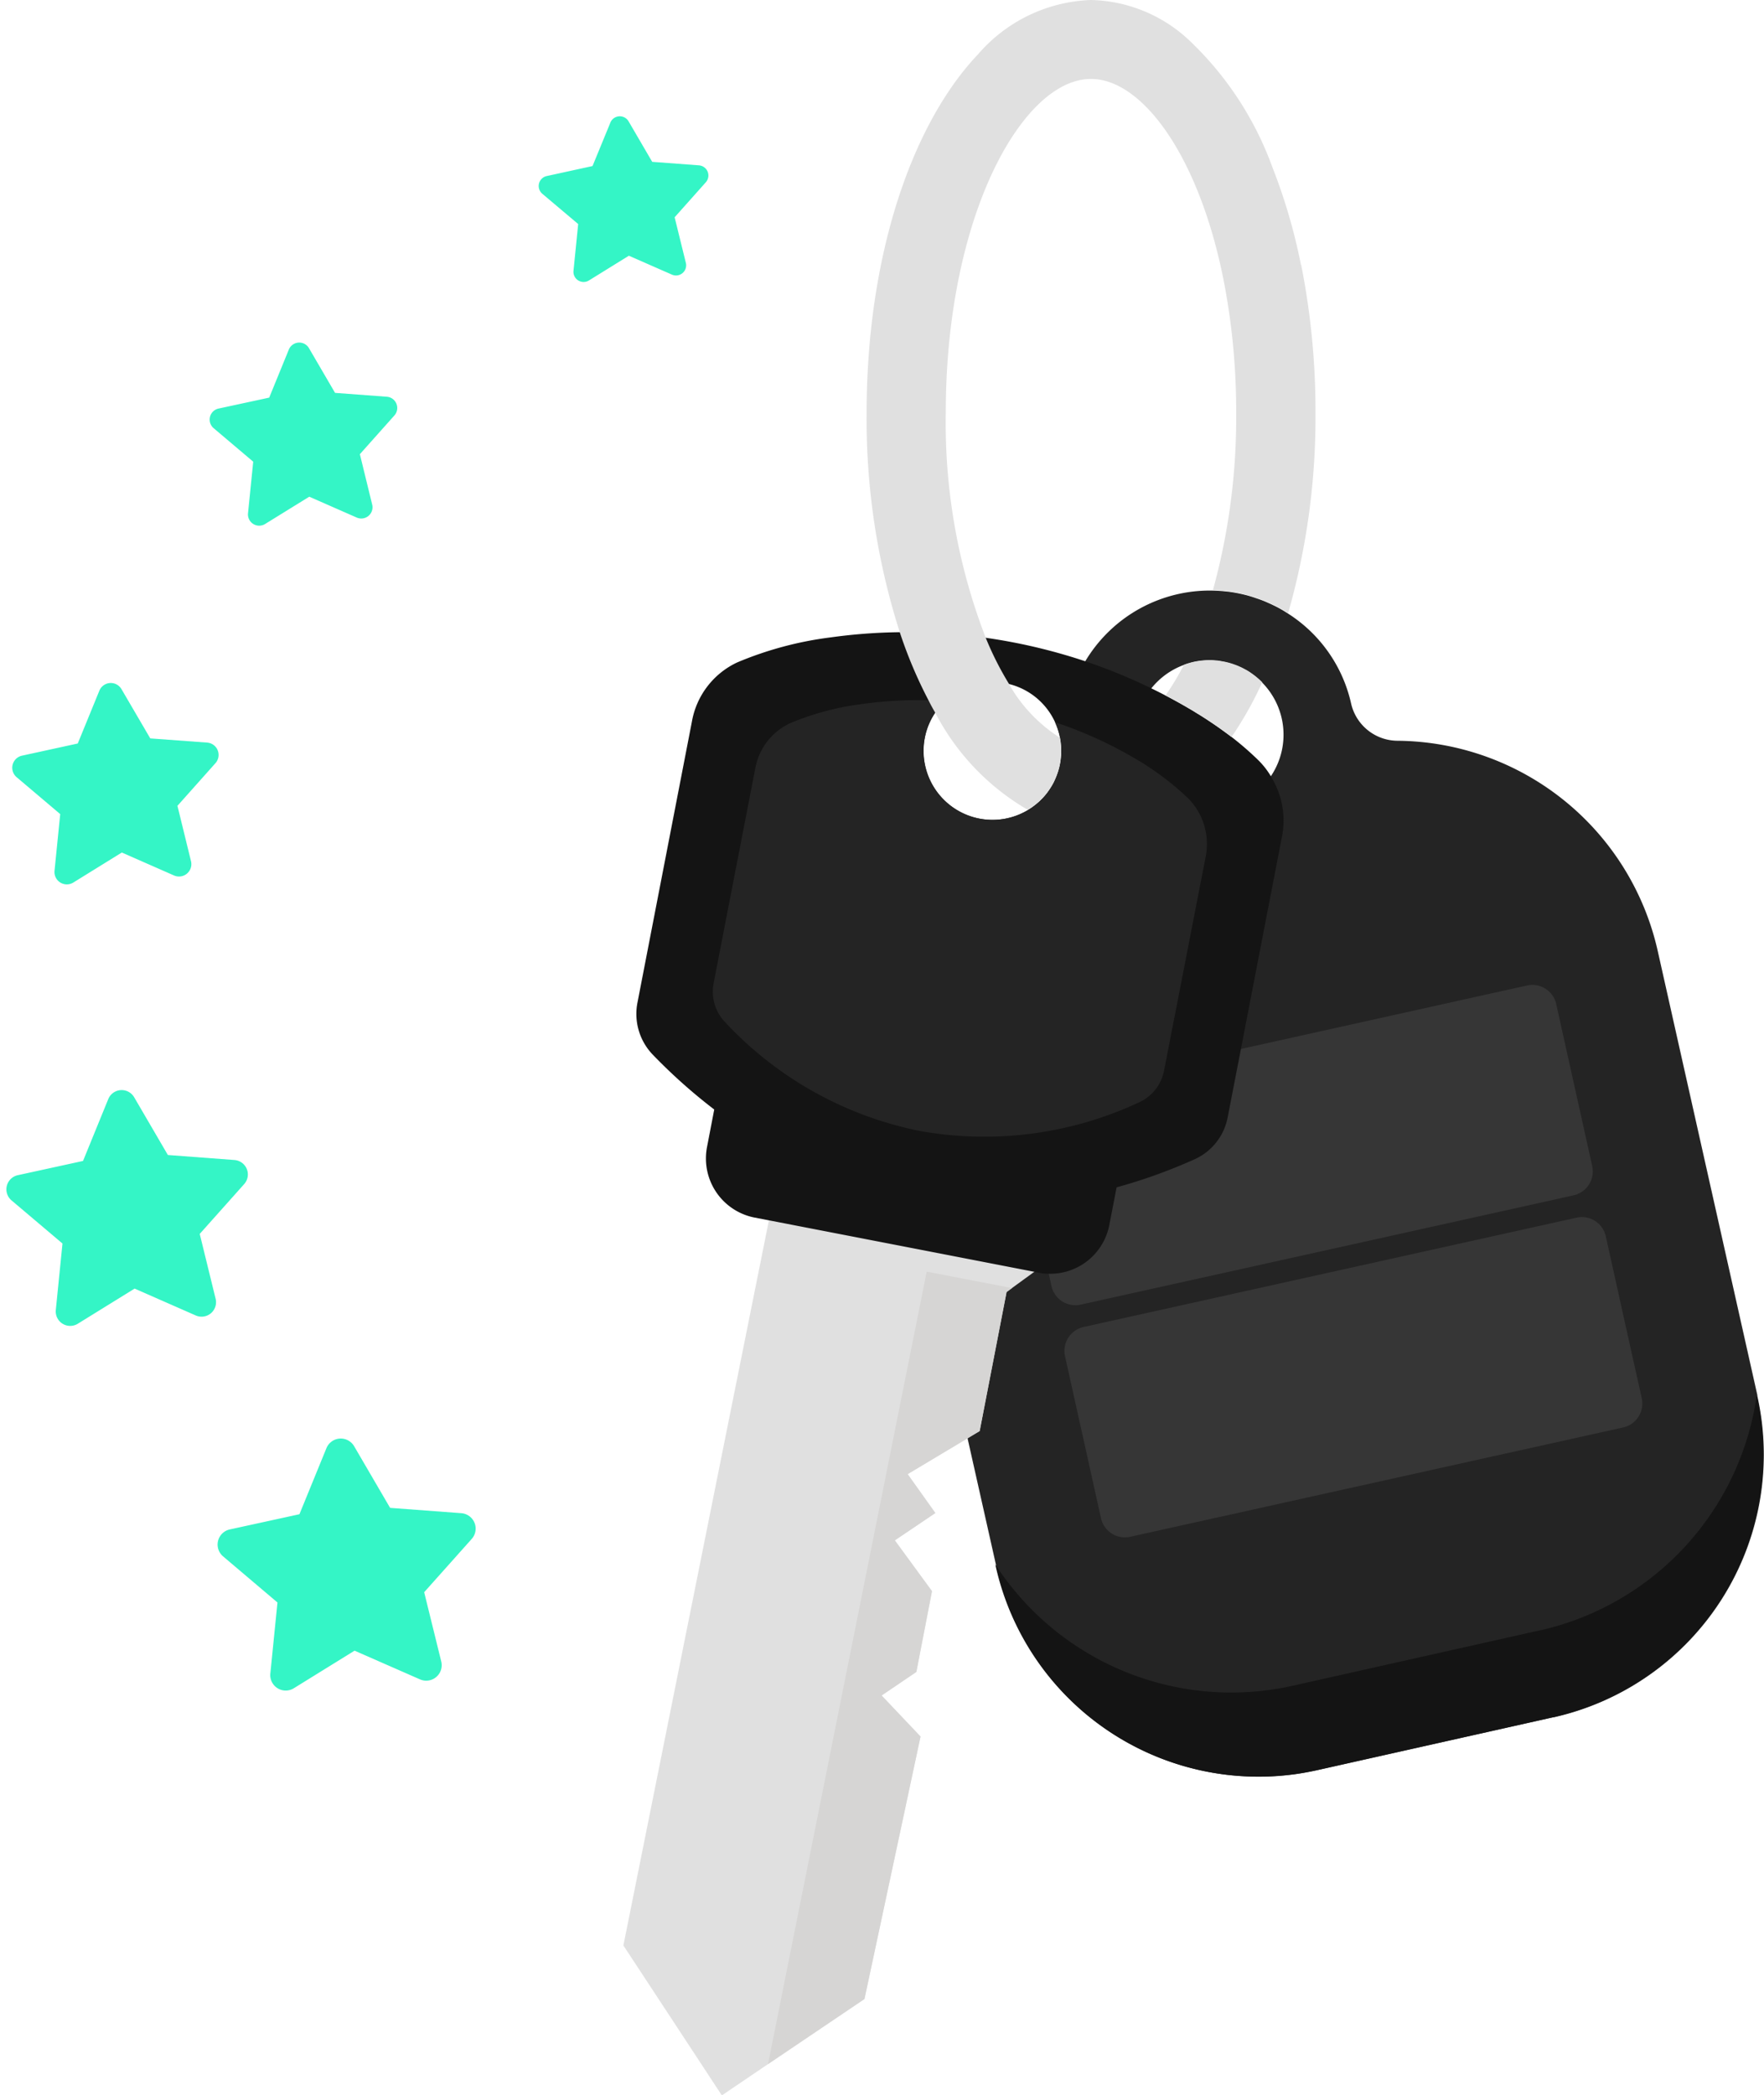
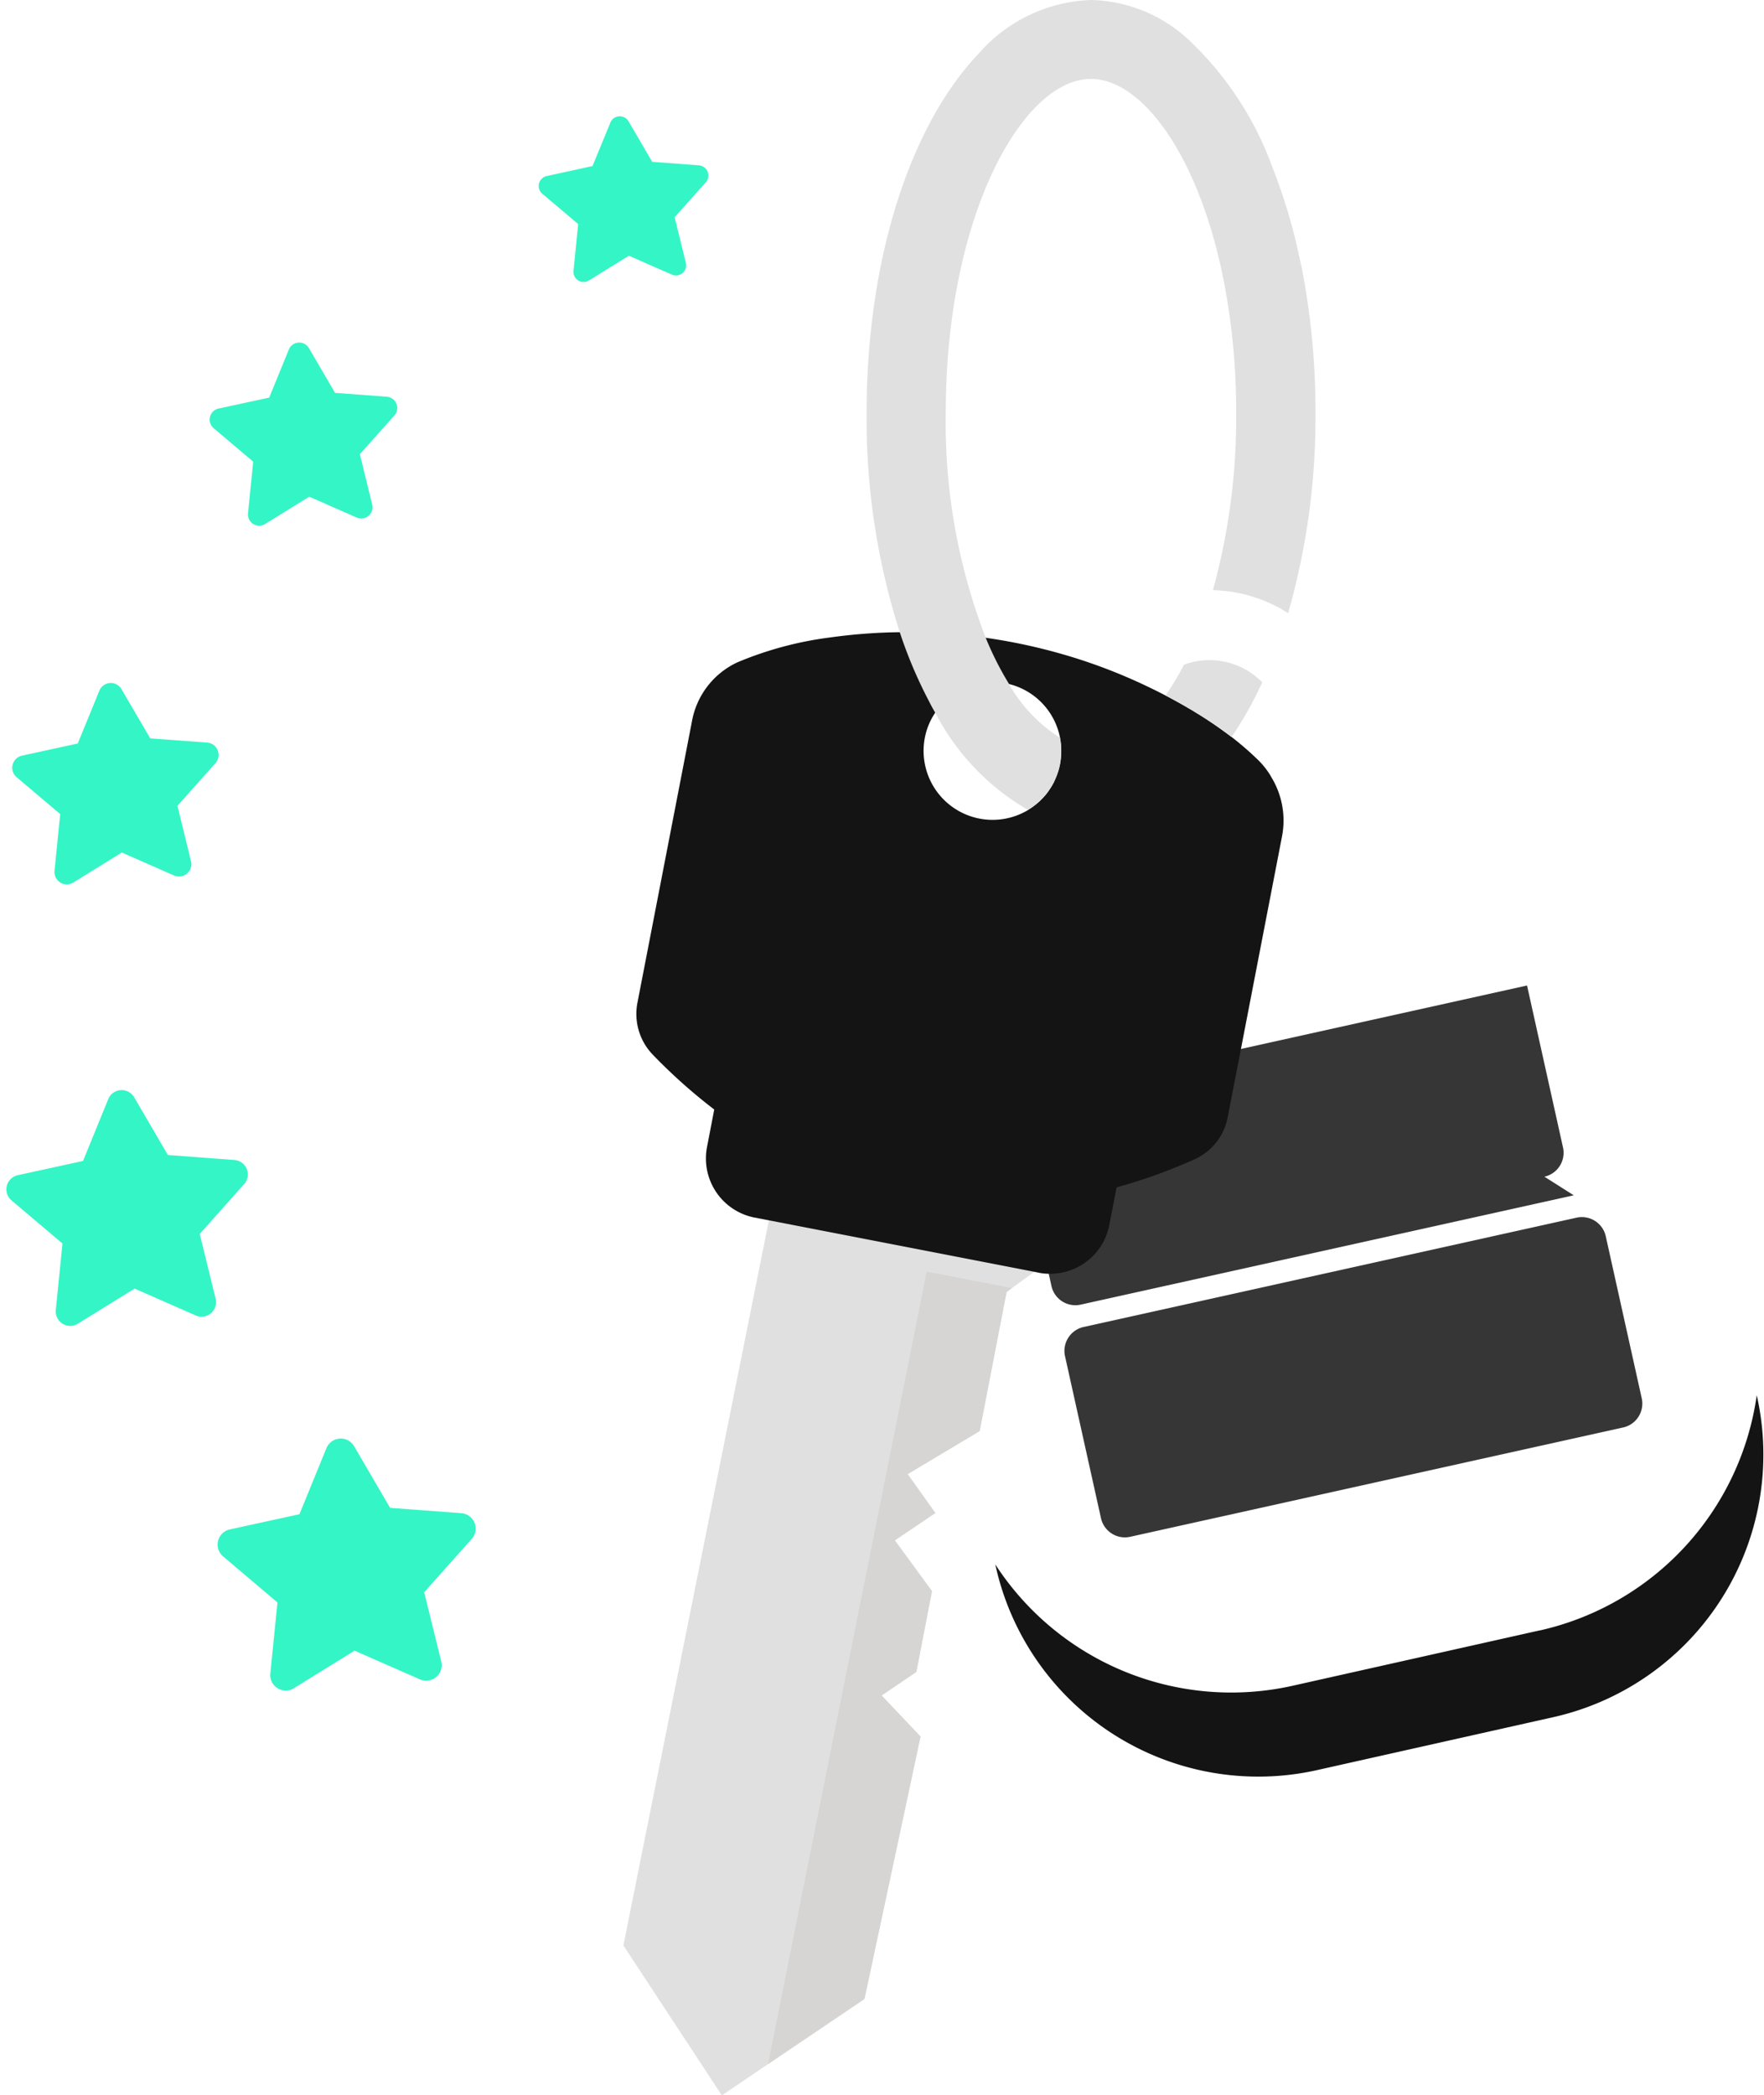
<svg xmlns="http://www.w3.org/2000/svg" width="83.377" height="99" viewBox="0 0 83.377 99">
  <g transform="translate(-1196.522 -2004.295)">
    <g transform="translate(1225.987 2004.295)">
-       <path d="M72.025,106.718,67.312,85.713a12.719,12.719,0,0,0-12.276-9.932,2.263,2.263,0,0,1-2.214-1.747,6.8,6.8,0,0,0-3.079-4.322,5.071,5.071,0,0,0-.6-.333c-.065-.032-.13-.065-.2-.093a5.359,5.359,0,0,0-.6-.236c-.158-.057-.321-.106-.483-.15q-.286-.073-.573-.122c-.093-.016-.183-.028-.276-.041a.024.024,0,0,0-.016,0,7.526,7.526,0,0,0-.857-.053A6.857,6.857,0,0,0,39.3,75.07c-.012.15-.016.3-.016.455a6.826,6.826,0,0,0,.167,1.507,2.264,2.264,0,0,1-1.255,2.527A12.7,12.7,0,0,0,31.338,93.78l.049.215L32.7,99.87l.232,1.024,1.759,7.84v.008l1.353,6.024,0,.02a12.722,12.722,0,0,0,13.438,9.9q.335-.03.67-.073c.353-.049.7-.114,1.056-.191l11.159-2.5.028,0a12.719,12.719,0,0,0,9.623-15.193m-26.892-34.6c.073-.02.15-.045.227-.061a3.521,3.521,0,0,1,.764-.085c.1,0,.191,0,.288.012h.016a2.281,2.281,0,0,1,.284.041,3.174,3.174,0,0,1,.613.162,1.914,1.914,0,0,1,.211.085c.1.041.187.089.28.138a2.415,2.415,0,0,1,.244.146,3.614,3.614,0,0,1,.561.463,3.511,3.511,0,0,1-1.726,5.89,3.42,3.42,0,0,1-1.434.02,3.492,3.492,0,0,1-2.6-2.153,3.144,3.144,0,0,1-.162-.524,3.516,3.516,0,0,1,2.433-4.135" transform="translate(-18.423 -40.781)" fill="#242424" />
      <path d="M69.006,173.386,57.336,176a13.3,13.3,0,0,1-14.064-5.731l.021.093a12.717,12.717,0,0,0,15.191,9.625l11.16-2.5A12.717,12.717,0,0,0,79.269,162.3l-.006-.025a13.3,13.3,0,0,1-10.257,11.115" transform="translate(-25.694 -96.353)" fill="#141414" />
-       <path d="M71.973,124.5l-23.305,5.166a1.157,1.157,0,0,1-1.38-.879l-1.7-7.654a1.157,1.157,0,0,1,.879-1.38l23.3-5.166a1.157,1.157,0,0,1,1.38.879l1.7,7.654a1.157,1.157,0,0,1-.879,1.38" transform="translate(-27.055 -68.024)" fill="#363636" />
+       <path d="M71.973,124.5l-23.305,5.166a1.157,1.157,0,0,1-1.38-.879l-1.7-7.654a1.157,1.157,0,0,1,.879-1.38l23.3-5.166l1.7,7.654a1.157,1.157,0,0,1-.879,1.38" transform="translate(-27.055 -68.024)" fill="#363636" />
      <path d="M77.724,151.5l-23.3,5.166a1.158,1.158,0,0,1-1.38-.879l-1.7-7.654a1.157,1.157,0,0,1,.879-1.38l23.3-5.165a1.157,1.157,0,0,1,1.38.879l1.7,7.654a1.157,1.157,0,0,1-.879,1.38" transform="translate(-30.47 -84.055)" fill="#363636" />
      <path d="M23.272,126.03,22.5,130l-2.714,1.3-.295,1.521-1.383,1.006-1.27,6.562-3.4,2.042,1.309,1.832-1.914,1.293,1.75,2.4-.74,3.822-1.641,1.109,1.841,1.935-2.65,12.4-6.74,4.562-.558-.85-.492-.751L0,164.7,6.966,130,4.4,127.758l1-5.187Z" transform="translate(0 -72.78)" fill="#e0e0e0" />
      <path d="M31.5,80.337a3.77,3.77,0,0,0-.593-.756,14.541,14.541,0,0,0-1.267-1.1c-.175-.134-.353-.264-.532-.39s-.366-.256-.552-.378-.374-.244-.565-.357c-.134-.085-.268-.167-.406-.244-.057-.037-.114-.069-.171-.1h0c-.512-.292-1.036-.569-1.564-.825a26,26,0,0,0-3.124-1.28,26.749,26.749,0,0,0-8.762-1.373,25.8,25.8,0,0,0-3.258.244,16.713,16.713,0,0,0-4.432,1.186,3.818,3.818,0,0,0-2.137,2.791L1.56,91.053a2.775,2.775,0,0,0,.719,2.434,25.871,25.871,0,0,0,2.913,2.6l-.341,1.771a2.846,2.846,0,0,0,2.25,3.335l.678.13,7.4,1.434,5.155,1,.2.041a2.311,2.311,0,0,0,.467.049,2.845,2.845,0,0,0,2.864-2.3l.345-1.783a25.3,25.3,0,0,0,3.664-1.316,2.733,2.733,0,0,0,1.584-1.982l.626-3.225,1.946-10.066a3.936,3.936,0,0,0-.528-2.827M18.959,75.946l.167.037a3.253,3.253,0,0,1,2.437,2.693v.008a3.435,3.435,0,0,1-.024,1.085c-.02.1-.041.191-.069.284s-.057.183-.093.272-.073.179-.114.264a.015.015,0,0,1,0,.012c-.045.077-.085.158-.134.236s-.1.154-.154.232a2.988,2.988,0,0,1-.349.4.107.107,0,0,1-.02.024c-.049.045-.1.089-.146.126a.727.727,0,0,1-.126.1.321.321,0,0,1-.061.049,2.308,2.308,0,0,1-.211.142.227.227,0,0,1-.041.029,3.261,3.261,0,0,1-4.875-3.416,3.168,3.168,0,0,1,.492-1.186v0a3.037,3.037,0,0,1,.463-.552,3.269,3.269,0,0,1,2.864-.837" transform="translate(-0.898 -43.664)" fill="#141414" />
-       <path d="M33.713,88.792,31.741,98.926a2.082,2.082,0,0,1-1.2,1.518,17.276,17.276,0,0,1-10.394,1.335,17.226,17.226,0,0,1-9.145-5.117,2.089,2.089,0,0,1-.554-1.856L12.416,84.66a2.934,2.934,0,0,1,1.64-2.135,12.964,12.964,0,0,1,3.379-.905,19.529,19.529,0,0,1,3.946-.149,3.258,3.258,0,1,0,5.205,1.007,19.484,19.484,0,0,1,3.606,1.611,13.543,13.543,0,0,1,2.663,1.96,3.069,3.069,0,0,1,.857,2.743" transform="translate(-6.183 -48.352)" fill="#242424" />
      <path d="M28.362,148.677l-.255.188-1.272,6.571-3.407,2.032,1.308,1.841L22.821,160.6l1.76,2.4-.738,3.813L22.2,167.927l1.839,1.944-2.65,12.4-4.559,3.073,7.5-37.443Z" transform="translate(-9.994 -87.818)" fill="#d6d5d4" />
      <path d="M46.443,31.775a2.5,2.5,0,0,0-.244-.147c-.093-.049-.183-.1-.28-.138a1.913,1.913,0,0,0-.211-.085,3.176,3.176,0,0,0-.613-.163,2.281,2.281,0,0,0-.284-.04h-.016c-.1-.008-.191-.013-.288-.013a3.546,3.546,0,0,0-.764.085c-.077.016-.154.041-.227.061s-.146.049-.219.077a12.377,12.377,0,0,1-.869,1.446c.3.158.6.321.894.492h0c.057.033.114.065.171.1.138.077.272.158.406.243.191.114.382.236.565.358s.374.248.552.378.357.26.532.394v0A17.2,17.2,0,0,0,47,32.237a3.635,3.635,0,0,0-.561-.463M48.831,12.52A26.722,26.722,0,0,0,47.479,7.9a15.55,15.55,0,0,0-3.957-6.02A7,7,0,0,0,38.9,0a7.383,7.383,0,0,0-5.338,2.571C30.393,5.911,28.3,12.183,28.3,19.519a33.05,33.05,0,0,0,1.568,10.355v0a21.4,21.4,0,0,0,1.353,3.205v0c.1.2.207.4.317.585v0a11.333,11.333,0,0,0,4.383,4.6.228.228,0,0,0,.041-.029,1.442,1.442,0,0,0,.211-.142.356.356,0,0,0,.061-.049.576.576,0,0,0,.126-.1c.049-.037.1-.082.146-.126a.109.109,0,0,0,.02-.025,2.513,2.513,0,0,0,.349-.4c.057-.077.106-.155.154-.232s.089-.158.134-.236a.015.015,0,0,0,0-.012c.041-.085.081-.175.114-.264s.065-.179.093-.272.049-.187.069-.284a3.116,3.116,0,0,0,.053-.467,2.825,2.825,0,0,0-.028-.617v-.008c-.008-.049-.016-.1-.028-.146a7.23,7.23,0,0,1-2.409-2.539v-.008a14.967,14.967,0,0,1-1.1-2.181,28.165,28.165,0,0,1-1.885-10.619c0-5.866,1.442-10.61,3.319-13.312,1.1-1.584,2.344-2.466,3.542-2.466,2.49,0,5.2,3.806,6.321,9.77a32.335,32.335,0,0,1,.544,6.008,30.651,30.651,0,0,1-1.1,8.376,6.971,6.971,0,0,1,.715.057.027.027,0,0,1,.016,0c.093.009.183.025.276.041q.286.049.573.122c.162.045.325.093.483.15a5.28,5.28,0,0,1,.6.236,1.463,1.463,0,0,1,.2.093,5.012,5.012,0,0,1,.6.333.544.544,0,0,1,.093.053,33.621,33.621,0,0,0,1.292-9.465,35.305,35.305,0,0,0-.678-7" transform="translate(-16.804 0)" fill="#e0e0e0" />
-       <rect width="53.912" height="99" transform="translate(0 0)" fill="none" />
    </g>
    <path d="M5.454.407,3.963,3.431.626,3.918a.731.731,0,0,0-.4,1.247L2.636,7.517l-.571,3.323a.73.73,0,0,0,1.06.77L6.11,10.041,9.1,11.61a.731.731,0,0,0,1.06-.77L9.584,7.517,12,5.165a.731.731,0,0,0-.4-1.247L8.257,3.431,6.765.407a.732.732,0,0,0-1.311,0Z" transform="matrix(0.998, -0.07, 0.07, 0.998, 1206.48, 2072.693)" fill="#34f5c6" />
    <path d="M5.1.381,3.707,3.21.586,3.665A.684.684,0,0,0,.207,4.832l2.259,2.2-.534,3.109a.683.683,0,0,0,.992.72L5.716,9.394l2.793,1.468a.684.684,0,0,0,.992-.72L8.966,7.033l2.259-2.2a.684.684,0,0,0-.378-1.167L7.725,3.21,6.329.381A.684.684,0,0,0,5.1.381Z" transform="matrix(0.998, -0.07, 0.07, 0.998, 1196.522, 2056.204)" fill="#34f5c6" />
    <path d="M4.358.325,3.166,2.741.5,3.13a.584.584,0,0,0-.323,1l1.929,1.88L1.65,8.662a.584.584,0,0,0,.847.615L4.882,8.023,7.267,9.277a.584.584,0,0,0,.847-.615L7.658,6.006l1.929-1.88a.584.584,0,0,0-.323-1L6.6,2.741,5.406.325a.584.584,0,0,0-1.048,0Z" transform="matrix(0.998, -0.07, 0.07, 0.998, 1196.846, 2036.91)" fill="#34f5c6" />
    <path d="M3.965.3l-1.084,2.2L.455,2.848a.532.532,0,0,0-.294.907l1.755,1.71L1.5,7.88a.531.531,0,0,0,.77.56L4.441,7.3,6.611,8.44a.531.531,0,0,0,.77-.56L6.967,5.464l1.755-1.71a.532.532,0,0,0-.294-.907L6,2.494,4.918.3a.532.532,0,0,0-.953,0Z" transform="matrix(0.998, -0.07, 0.07, 0.998, 1206.196, 2020.789)" fill="#34f5c6" />
    <path d="M3.585.267,2.6,2.255l-2.193.32a.481.481,0,0,0-.266.82L1.732,4.94,1.357,7.125a.48.48,0,0,0,.7.506L4.016,6.6,5.978,7.63a.48.48,0,0,0,.7-.506L6.3,4.94,7.885,3.394a.481.481,0,0,0-.266-.82l-2.193-.32L4.446.267a.481.481,0,0,0-.862,0Z" transform="matrix(0.998, -0.07, 0.07, 0.998, 1221.776, 2010.072)" fill="#34f5c6" />
  </g>
</svg>